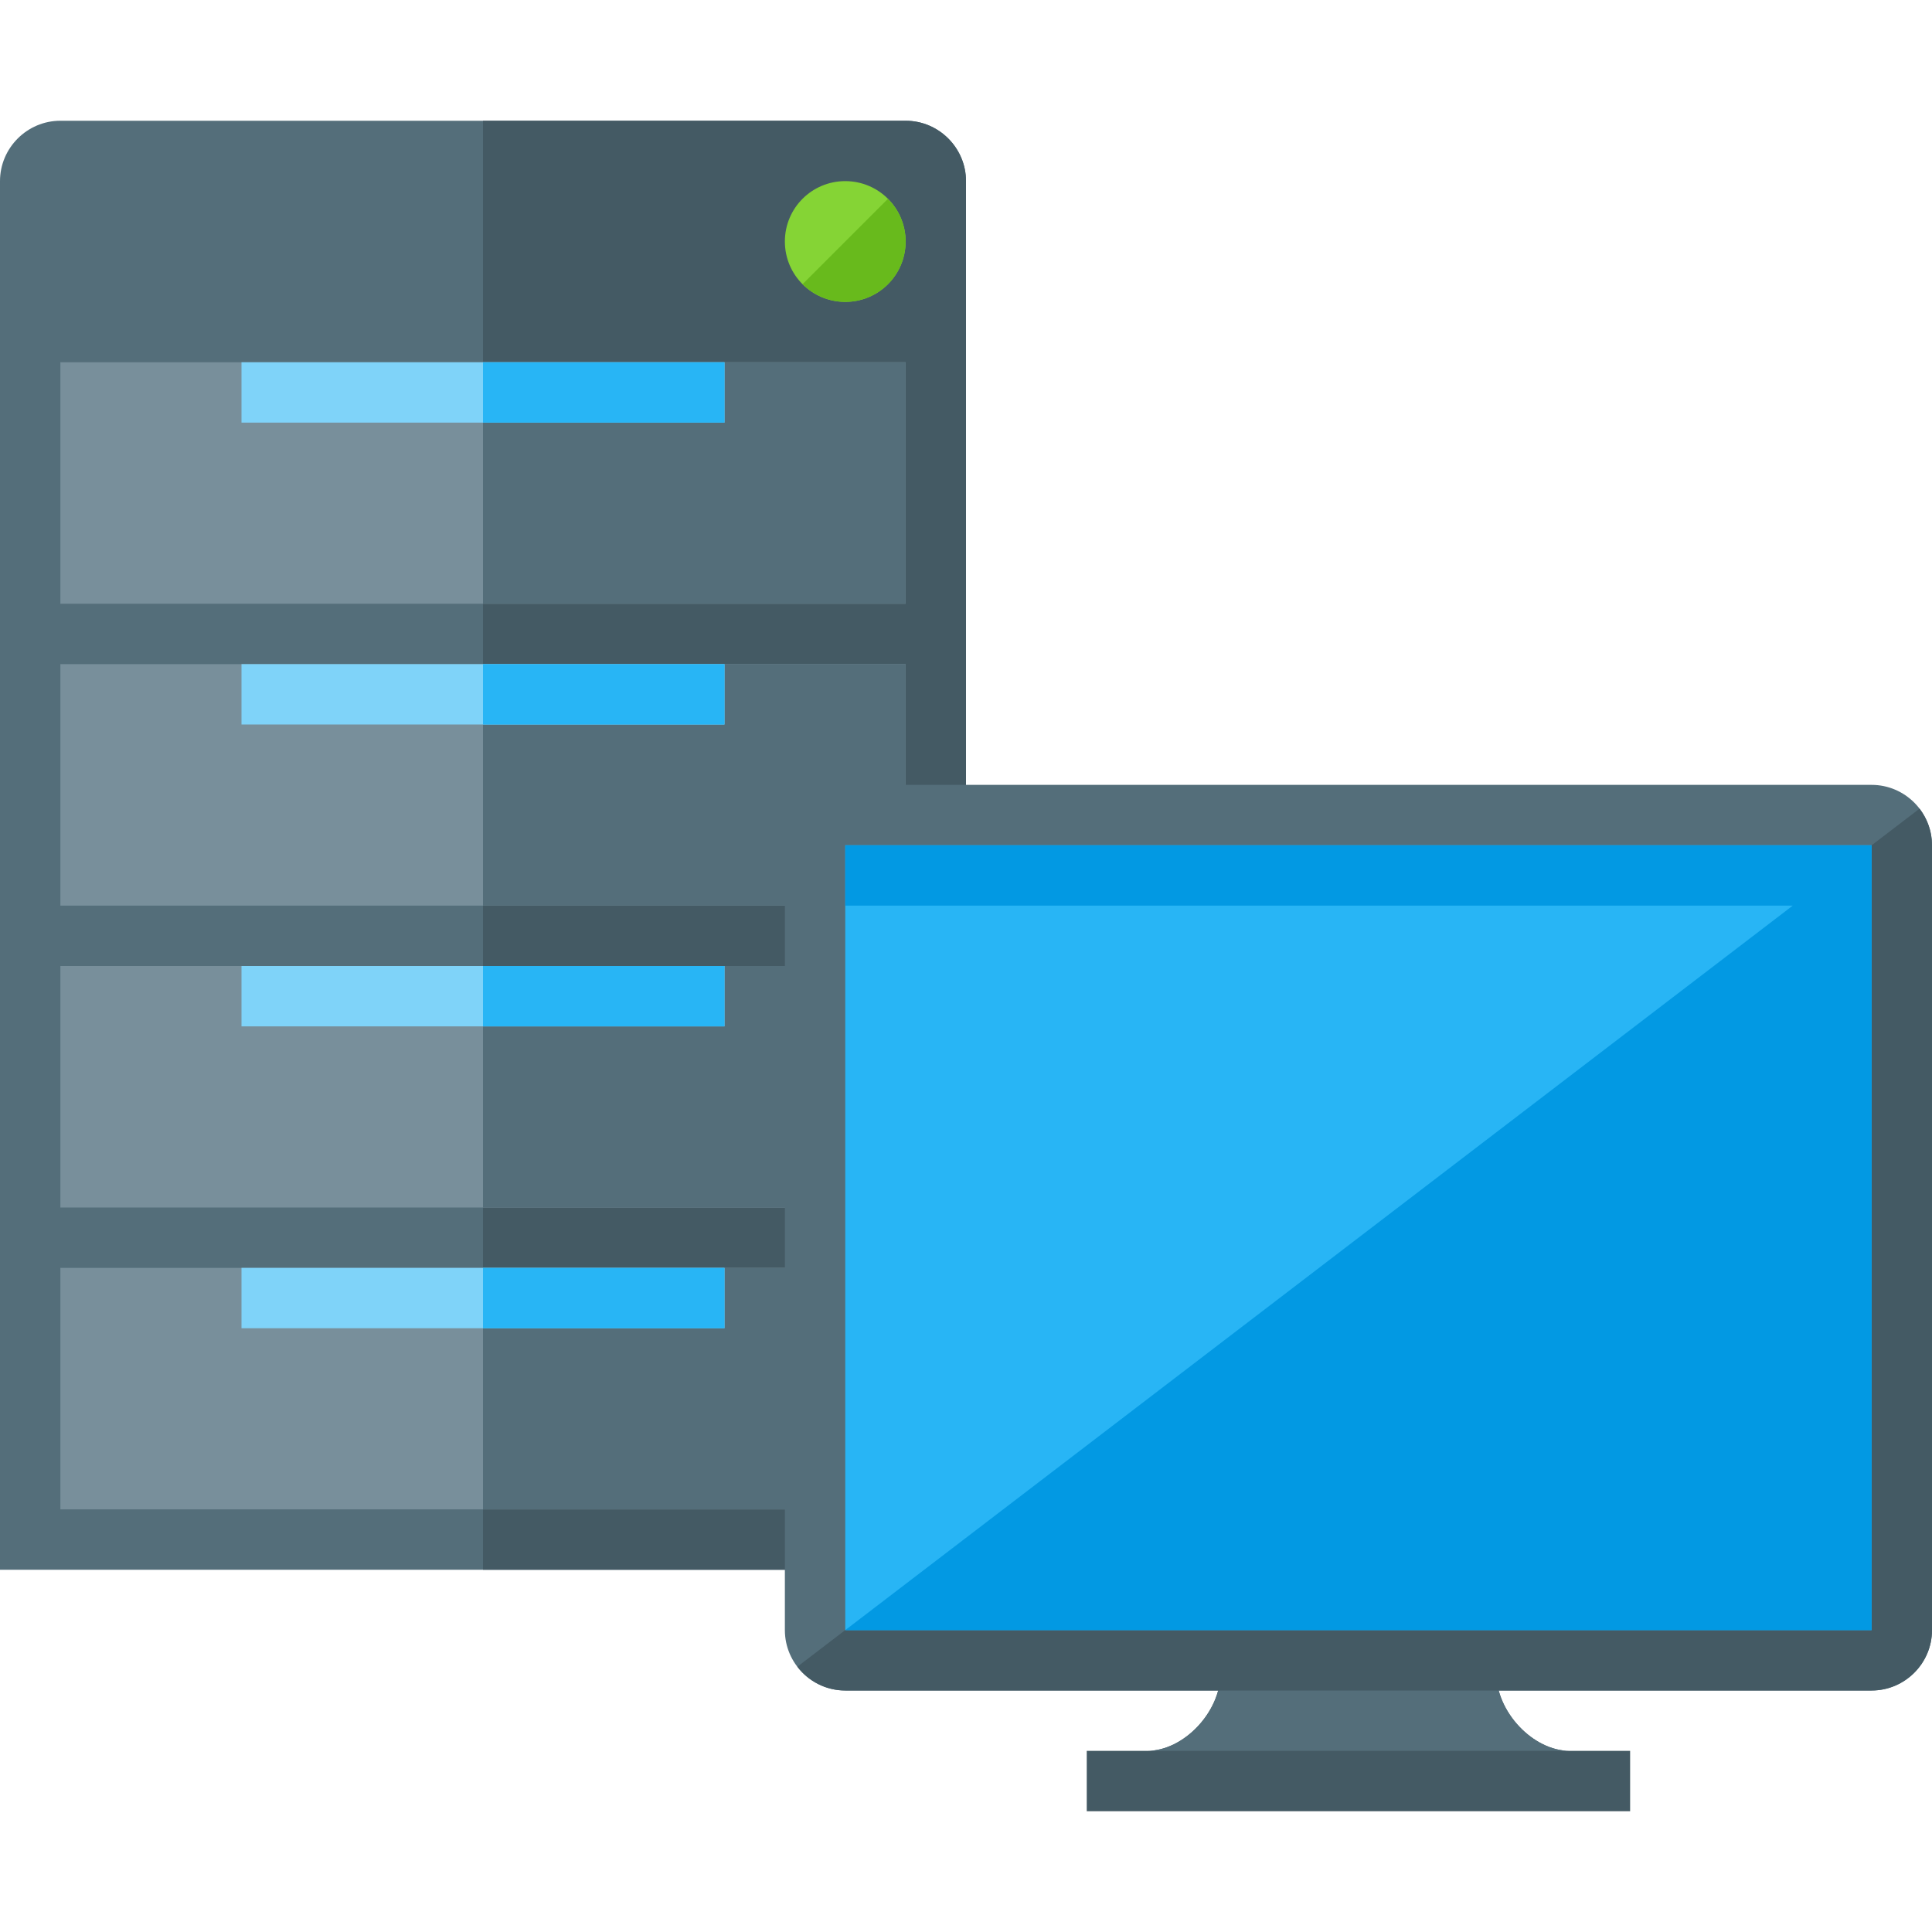
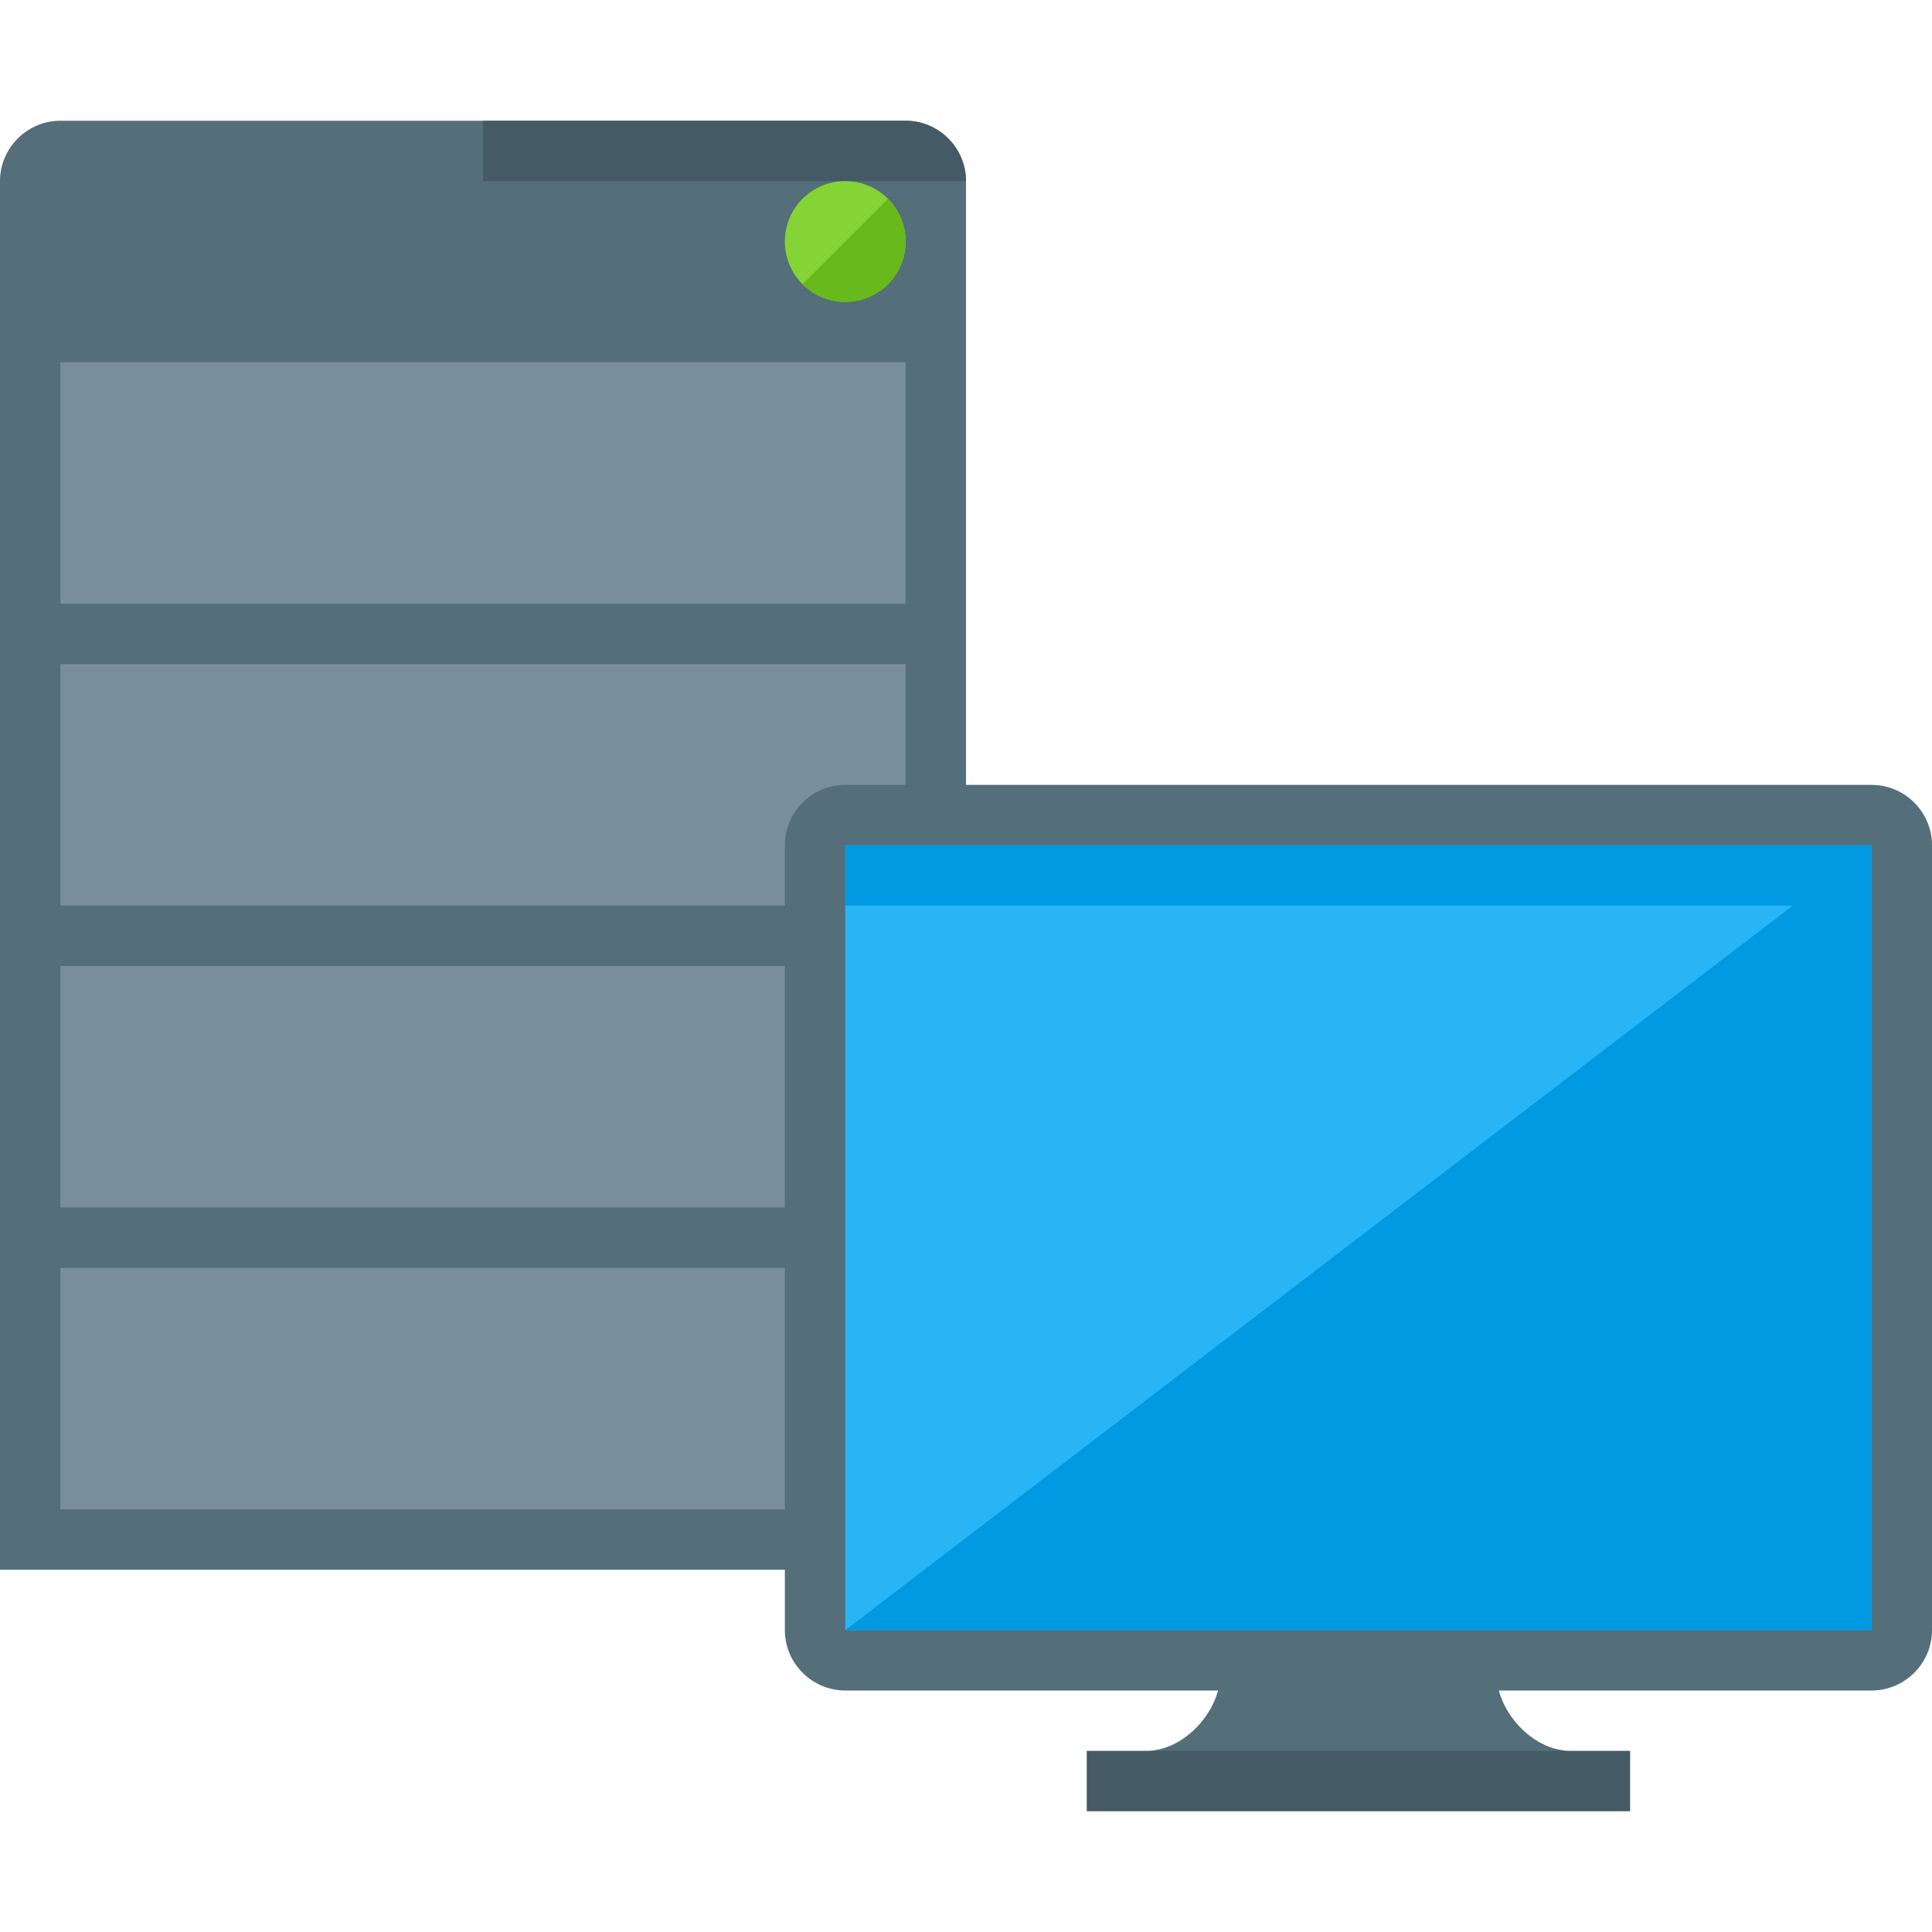
<svg xmlns="http://www.w3.org/2000/svg" version="1.1" viewBox="0 0 512 512">
  <g>
    <path d="M16,32l224,0c8.8,0 16,7.2 16,16l0,368l-256,0l0,-368c0,-8.8 7.2,-16 16,-16z" fill="#546e7a" />
-     <path d="M128,32l112,0c8.8,0 16,7.2 16,16l0,368l-128,0z" fill="#445a64" />
+     <path d="M128,32l112,0c8.8,0 16,7.2 16,16l-128,0z" fill="#445a64" />
    <path d="M16,96l224,0l0,64l-224,0z M16,176l224,0l0,64l-224,0z M16,256l224,0l0,64l-224,0z M16,336l224,0l0,64l-224,0z" fill="#788f9b" />
-     <path d="M128,96l112,0l0,64l-112,0z M128,176l112,0l0,64l-112,0z M128,256l112,0l0,64l-112,0z M128,336l112,0l0,64l-112,0z" fill="#546e7a" />
-     <path d="M64,96l128,0l0,16l-128,0z M64,176l128,0l0,16l-128,0z M64,256l128,0l0,16l-128,0z M64,336l128,0l0,16l-128,0z" fill="#7fd3f9" />
-     <path d="M128,96l64,0l0,16l-64,0z M128,176l64,0l0,16l-64,0z M128,256l64,0l0,16l-64,0z M128,336l64,0l0,16l-64,0z" fill="#28b5f5" />
    <path d="M224,48c8.85,0 16,7.15 16,16c0,8.85 -7.15,16 -16,16c-8.85,0 -16,-7.15 -16,-16c0,-8.85 7.15,-16 16,-16z" fill="#85d435" />
    <path d="M235.3,52.7c2.9,2.9 4.7,6.9 4.7,11.3c0,8.85 -7.15,16 -16,16c-4.4,0 -8.4,-1.8 -11.3,-4.7z" fill="#68ba1c" />
    <path d="M323.45,422.9l73.1,0l0,20.55c0,10.25 9.75,20.55 19.45,20.55l16,0l0,16l-144,0l0,-16l16,0c9.7,0 19.45,-10.3 19.45,-20.55z" fill="#445a64" />
    <path d="M323.45,422.9l73.1,0l0,20.55c0,10.25 9.75,20.55 19.45,20.55l-112,0c9.7,0 19.45,-10.3 19.45,-20.55z" fill="#546e7a" />
    <path d="M224,208l272,0c8.8,0 16,7.2 16,16l0,208c0,8.8 -7.2,16 -16,16l-272,0c-8.8,0 -16,-7.2 -16,-16l0,-208c0,-8.8 7.2,-16 16,-16z" fill="#546e7a" />
-     <path d="M508.7,214.3c2.05,2.7 3.3,6.05 3.3,9.7l0,208c0,8.8 -7.2,16 -16,16l-272,0c-5.15,0 -9.75,-2.45 -12.7,-6.3z" fill="#445a64" />
    <polygon points="224,224 496,224 496,432 224,432" fill="#28b5f5" />
    <polygon points="496,432 224,432 475.1,240 224,240 224,224 496,224" fill="#0299e3" />
  </g>
</svg>